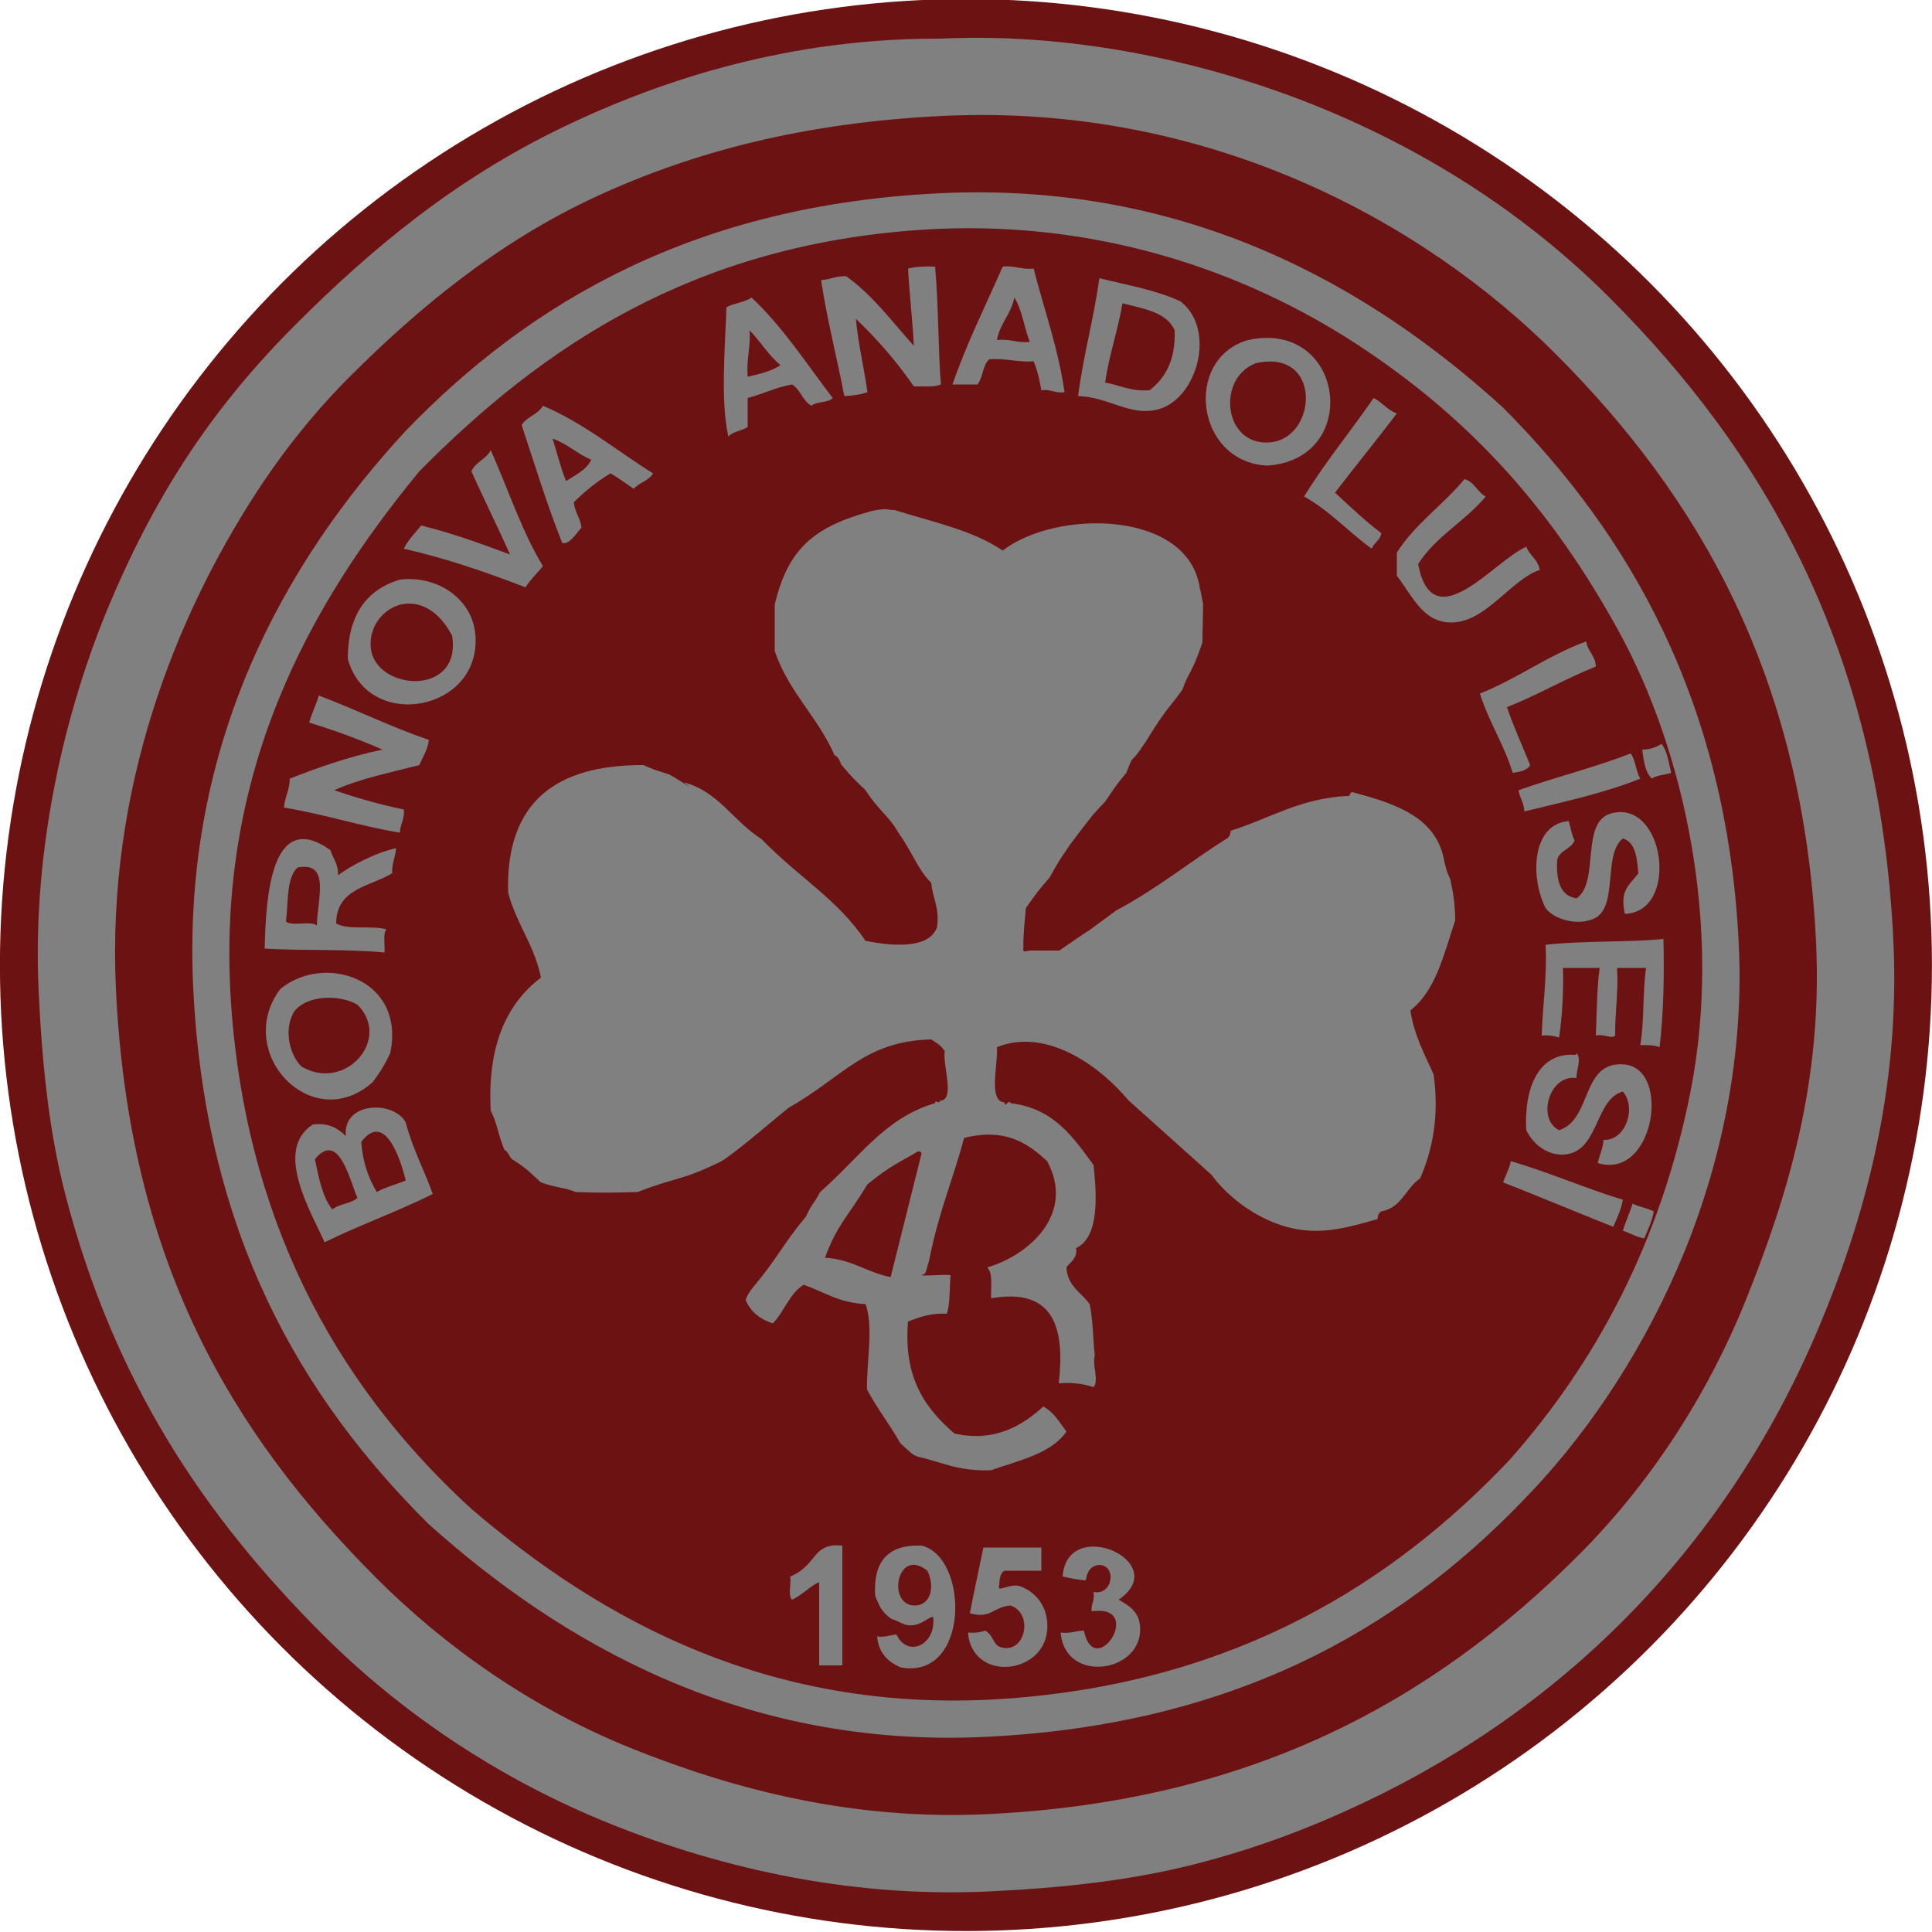
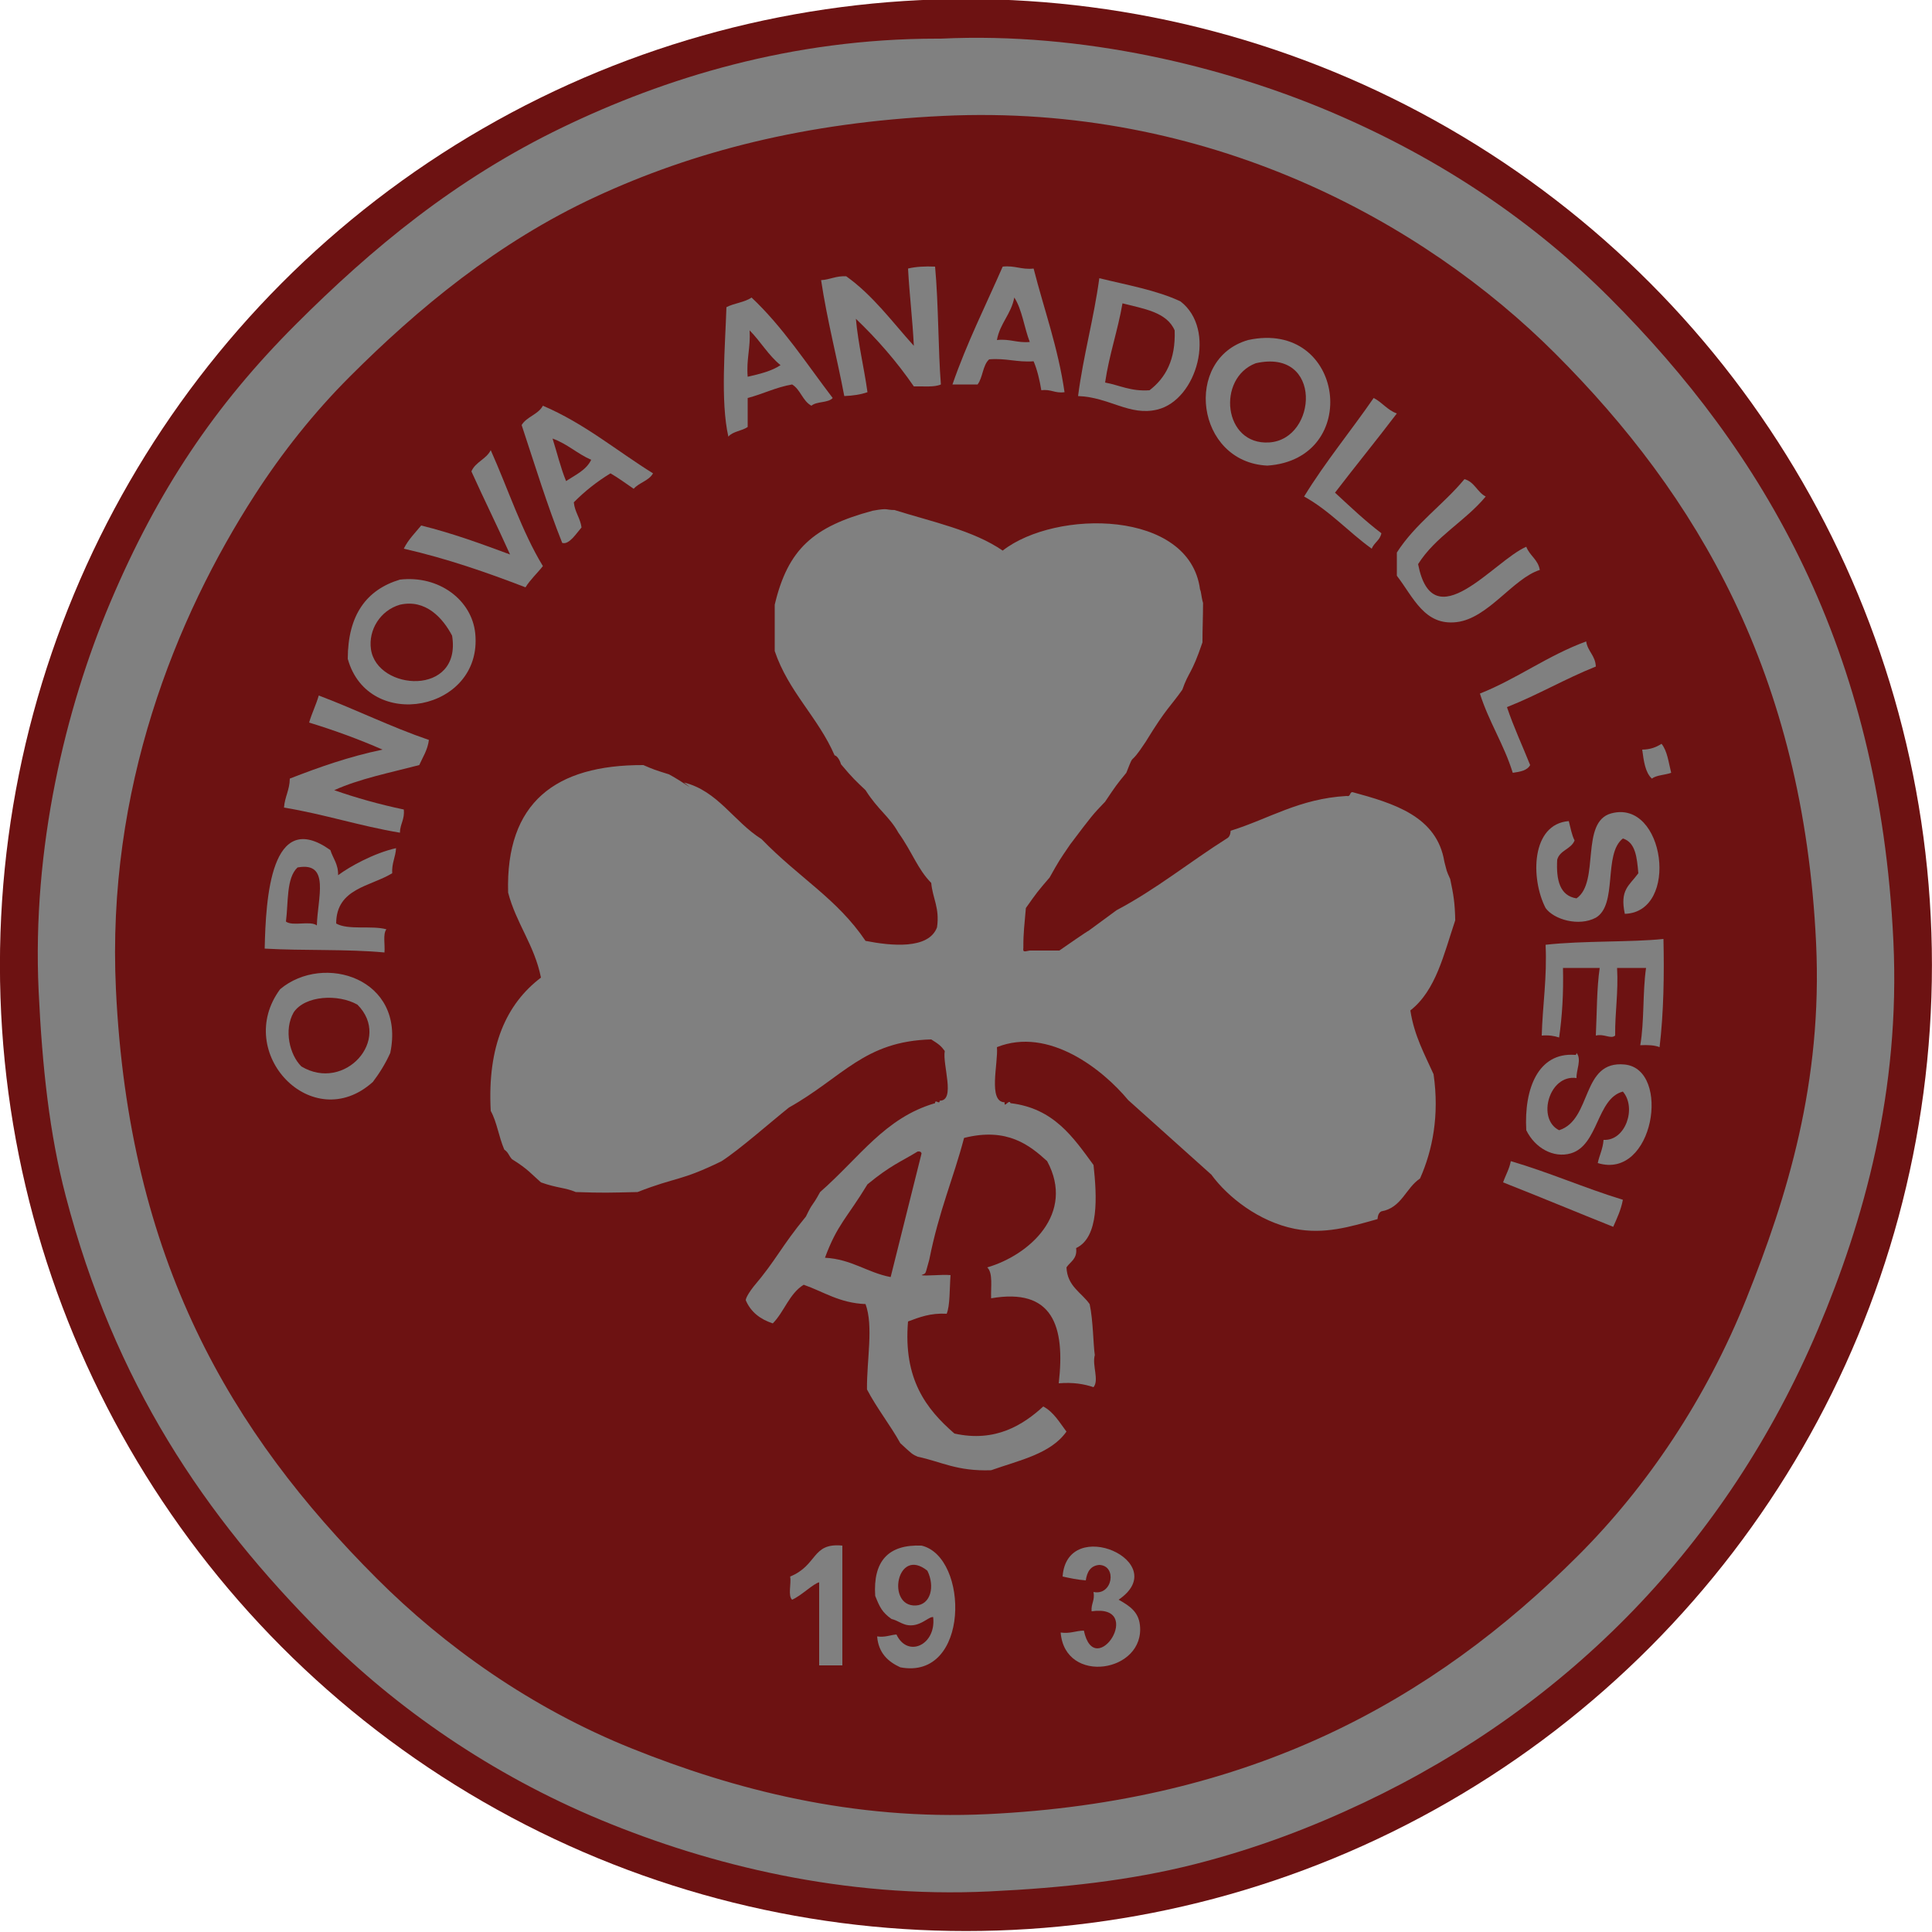
<svg xmlns="http://www.w3.org/2000/svg" version="1.1" id="Layer_1" x="0px" y="0px" width="150px" height="150px" viewBox="0 0 150 150" enable-background="new 0 0 150 150" xml:space="preserve">
  <circle fill-rule="evenodd" clip-rule="evenodd" fill="#6D1212" cx="74.995" cy="74.925" r="75" />
  <path fill-rule="evenodd" clip-rule="evenodd" fill="#808080" d="M73.05,3c11.05-0.526,22.004,2.176,30.3,5.7  c8.585,3.646,15.762,8.562,21.601,14.4c11.969,11.969,20.967,27.198,22.05,49.95c0.555,11.647-2.302,21.77-5.85,30.15  c-7.06,16.673-19.377,29.228-35.25,36.75c-4.107,1.946-8.426,3.592-13.2,4.8c-4.923,1.245-10.153,1.826-15.9,2.1  c-11.252,0.536-21.69-2.036-30.15-5.55c-8.486-3.524-15.843-8.643-21.6-14.399C15.83,117.68,8.882,107.32,5.1,92.85  C3.838,88.022,3.279,82.853,3,76.95C2.475,65.842,5.087,54.991,8.55,46.8c3.707-8.767,8.145-15.344,14.4-21.6  c5.914-5.914,12.383-11.286,20.7-15.3C51.579,6.073,61.414,3,72.75,3C72.85,3,72.951,3.005,73.05,3z M46.2,15.3  c-7.567,3.515-13.744,8.644-19.05,13.95c-2.775,2.775-5.239,5.88-7.35,9.15C13.616,47.976,8.266,61.273,9,76.8  c0.994,21.041,8.911,34.411,20.25,45.75c5.261,5.261,11.986,10.063,19.8,13.2c7.929,3.183,17.147,5.598,27.601,5.1  c20.38-0.97,34.504-8.703,45.899-20.1c5.297-5.297,9.915-12.114,13.05-19.95c3.154-7.883,5.916-16.767,5.4-27.6  c-0.995-20.902-9.257-34.757-20.25-45.75C110.487,17.188,93.77,8.021,73.2,9C62.572,9.506,53.839,11.751,46.2,15.3z" />
-   <path fill-rule="evenodd" clip-rule="evenodd" fill="#808080" d="M116.7,31.65c9.769,9.801,17.4,22.82,18.3,41.7  c0.45,9.455-1.751,18.236-4.8,25.2c-3.09,7.058-7.298,13.2-12,18c-9.703,10.059-22.581,17.39-41.7,18.3  c-19.008,0.905-33.071-7.435-43.2-16.5C23.384,108.509,15.904,95.78,15,76.65c-0.899-19.033,7.239-33.185,16.5-43.2  C41.163,23.427,54.013,15.886,73.05,15C92.338,14.103,106.515,22.37,116.7,31.65z M131.25,84.75  c2.549-12.922-0.561-26.605-5.55-35.7c-5.034-9.174-11.25-16.382-20.4-22.35c-8.578-5.594-20.258-9.791-33.9-8.85  c-17.66,1.218-29.297,9.082-38.85,18.75C24.211,46.734,16.47,60.02,18,78.75c1.417,17.347,8.94,29.57,18.6,38.4  c9.965,8.532,23.337,16.159,42,14.699c17.447-1.364,29.532-8.944,38.551-18.449C123.846,105.878,128.935,96.485,131.25,84.75z" />
  <path fill-rule="evenodd" clip-rule="evenodd" fill="#808080" d="M72.6,20.7c0.271,2.96,0.24,6.572,0.45,9.15  c-0.519,0.23-1.367,0.132-2.1,0.15c-1.324-1.927-2.84-3.661-4.5-5.25c0.187,2.013,0.633,3.767,0.9,5.7  c-0.519,0.181-1.126,0.274-1.8,0.3c-0.573-3.027-1.329-5.871-1.8-9c0.71-0.04,1.156-0.344,1.95-0.3  c2.073,1.477,3.566,3.533,5.25,5.4c-0.101-2.049-0.339-3.961-0.45-6C71.103,20.703,71.816,20.666,72.6,20.7z" />
  <path fill-rule="evenodd" clip-rule="evenodd" fill="#808080" d="M80.25,20.85c0.812,3.188,1.893,6.107,2.4,9.6  c-0.755,0.104-1.046-0.255-1.801-0.15c-0.138-0.812-0.316-1.583-0.6-2.25c-1.295,0.095-2.14-0.26-3.45-0.15  c-0.506,0.444-0.487,1.413-0.9,1.95c-0.65,0-1.3,0-1.95,0c1.117-3.233,2.577-6.123,3.899-9.15  C78.804,20.596,79.296,20.954,80.25,20.85z M77.4,26.4c1.012-0.112,1.559,0.242,2.55,0.15c-0.434-1.117-0.589-2.511-1.2-3.45  C78.502,24.401,77.64,25.09,77.4,26.4z" />
  <path fill-rule="evenodd" clip-rule="evenodd" fill="#808080" d="M85.35,21.6c2.168,0.532,4.466,0.934,6.301,1.8  c2.815,2.159,1.302,7.648-1.801,8.4c-2.155,0.522-3.72-0.967-6.149-1.05C84.115,27.565,84.92,24.77,85.35,21.6z M85.8,29.7  c1.14,0.21,1.997,0.703,3.45,0.6c1.243-0.956,2.034-2.365,1.95-4.65c-0.617-1.433-2.423-1.677-4.05-2.1  C86.782,25.683,86.12,27.52,85.8,29.7z" />
  <path fill-rule="evenodd" clip-rule="evenodd" fill="#808080" d="M64.65,30.9c-0.351,0.399-1.254,0.246-1.65,0.6  c-0.687-0.363-0.845-1.255-1.5-1.65c-1.278,0.222-2.26,0.74-3.45,1.05c0,0.75,0,1.5,0,2.25c-0.438,0.312-1.163,0.337-1.5,0.75  c-0.627-2.771-0.246-7.014-0.15-10.05c0.587-0.313,1.426-0.375,1.95-0.75C60.774,25.376,62.615,28.234,64.65,30.9z M58.05,29.25  c0.937-0.213,1.863-0.438,2.55-0.9c-0.94-0.76-1.553-1.847-2.4-2.7C58.284,26.984,57.936,27.886,58.05,29.25z" />
  <path fill-rule="evenodd" clip-rule="evenodd" fill="#808080" d="M96.9,26.4c7.494-1.624,8.886,9.244,1.5,9.75  C92.831,35.891,91.847,27.86,96.9,26.4z M98.55,34.35c3.744-0.25,4.166-7.326-1.05-6.15C94.448,29.354,94.972,34.589,98.55,34.35z" />
  <path fill-rule="evenodd" clip-rule="evenodd" fill="#808080" d="M106.65,30.9c0.665,0.334,1.06,0.94,1.8,1.2  c-1.575,2.075-3.217,4.083-4.8,6.15c1.17,1.08,2.32,2.179,3.6,3.15c-0.103,0.548-0.568,0.731-0.75,1.2  c-1.805-1.295-3.254-2.946-5.25-4.05C102.903,35.854,104.875,33.475,106.65,30.9z" />
  <path fill-rule="evenodd" clip-rule="evenodd" fill="#808080" d="M50.7,36.75c-0.319,0.581-1.083,0.717-1.5,1.2  c-0.597-0.404-1.167-0.833-1.8-1.2c-1.057,0.643-2.006,1.394-2.85,2.25c0.078,0.772,0.497,1.204,0.6,1.95  c-0.393,0.449-0.968,1.375-1.5,1.2c-1.17-2.93-2.13-6.069-3.15-9.15c0.395-0.655,1.287-0.813,1.65-1.5  C45.374,32.876,47.863,34.986,50.7,36.75z M43.95,37.35c0.722-0.478,1.559-0.841,1.95-1.65c-1.079-0.471-1.857-1.243-3-1.65  C43.251,35.149,43.526,36.324,43.95,37.35z" />
  <path fill-rule="evenodd" clip-rule="evenodd" fill="#808080" d="M38.1,34.95c1.347,3.003,2.405,6.295,4.05,9  c-0.437,0.563-0.968,1.032-1.35,1.65c-2.998-1.152-6.072-2.228-9.45-3c0.346-0.705,0.877-1.223,1.35-1.8  c2.447,0.603,4.674,1.426,6.9,2.25c-0.974-2.176-2.021-4.279-3-6.45C36.911,35.861,37.755,35.655,38.1,34.95z" />
  <path fill-rule="evenodd" clip-rule="evenodd" fill="#808080" d="M115.35,38.55c-1.585,1.915-3.898,3.101-5.25,5.25  c1.16,5.931,5.901-0.283,8.4-1.35c0.259,0.691,0.913,0.987,1.05,1.8c-2.087,0.666-4.004,3.757-6.45,4.05  c-2.511,0.301-3.365-1.934-4.649-3.6c0-0.6,0-1.2,0-1.8c1.42-2.23,3.597-3.703,5.25-5.7C114.484,37.415,114.689,38.211,115.35,38.55  z" />
  <path fill-rule="evenodd" clip-rule="evenodd" fill="#808080" d="M87.591,85.408c-1.962-2.367-6.166-5.712-10.19-4.108  c0.112,1.237-0.715,4.247,0.6,4.283c-0.065,0.516,0.359-0.292,0.45,0.067c3.356,0.393,4.864,2.635,6.45,4.8  c0.266,2.442,0.437,5.612-1.351,6.45c0.104,0.853-0.453,1.047-0.75,1.5c0.07,1.479,1.159,1.94,1.8,2.85  c0.276,1.273,0.275,3.125,0.4,3.958c-0.224,0.787,0.354,1.946-0.1,2.492c-0.747-0.253-1.61-0.391-2.7-0.3  c0.516-4.466-0.474-7.427-5.25-6.601c-0.034-0.865,0.159-1.959-0.3-2.399c3.259-0.949,6.854-4.165,4.649-8.25  c-1.333-1.212-3.09-2.653-6.45-1.801c-0.842,3.208-1.928,5.584-2.7,9.45c-0.359,1.228-0.193,1.007-0.6,1.2  c0.25,0.094,1.53-0.065,2.25,0c-0.079,1.021-0.034,2.384-0.3,3c-1.27-0.069-2.125,0.275-3,0.6c-0.377,4.478,1.408,6.793,3.6,8.7  c3.194,0.714,5.355-0.688,6.9-2.1c0.814,0.435,1.262,1.237,1.8,1.95c-1.217,1.732-3.673,2.227-5.85,3  c-2.658,0.09-3.844-0.657-5.7-1.051c-0.417-0.183-0.417-0.183-1.35-1.05c-0.766-1.384-1.853-2.759-2.587-4.175  c-0.021-2.329,0.516-4.903-0.112-6.625c-2.021-0.079-3.244-0.957-4.8-1.5c-1.118,0.682-1.508,2.092-2.4,3  c-0.979-0.32-1.713-0.887-2.1-1.8c0,0-0.025-0.242,0.6-1.05c1.792-2.108,2.119-3.071,4.073-5.449c0.583-1.21,0.39-0.603,1.1-1.898  c3.108-2.729,5.021-5.759,8.927-6.902c0-0.351,0.358,0.158,0.358-0.192c1.26,0.01,0.202-2.798,0.392-3.858  c-0.275-0.374-0.433-0.517-1.05-0.899c-5.212,0.138-6.836,2.918-11.05,5.291c-1.311,1.042-3.908,3.33-5.25,4.176  c-3.244,1.577-3.408,1.175-6.5,2.383c-2.212,0.051-2.629,0.074-4.8,0c-0.801-0.349-1.45-0.3-2.7-0.75  c-0.724-0.626-0.987-1.02-2.25-1.8c-0.292-0.333-0.248-0.493-0.6-0.75c-0.441-1.042-0.568-2.132-1.05-3  c-0.271-5.021,1.201-8.299,3.9-10.35c-0.511-2.539-1.917-4.184-2.55-6.6c-0.198-6.998,3.676-9.923,10.5-9.9  c0.84,0.36,0.84,0.36,1.995,0.722c1.155,0.628,2.18,1.441,1.155,0.628c2.641,0.659,3.861,3.035,6.025,4.397  c2.936,3.028,5.858,4.619,8.075,7.902c1.965,0.386,4.895,0.69,5.55-1.05c0.219-1.519-0.344-2.255-0.45-3.45  c-1.068-1.082-1.466-2.383-2.55-3.9c-0.708-1.275-1.568-1.749-2.55-3.3c-0.742-0.708-0.98-0.904-1.909-2.017  c-0.046-0.204-0.267-0.658-0.492-0.684c-1.285-2.965-3.576-4.923-4.65-8.1c0-1.2,0-2.4,0-3.6c1.025-4.326,3.006-6.06,7.6-7.294  c1.266-0.234,1-0.056,1.7-0.056c2.93,0.919,6.121,1.579,8.399,3.15c4.118-3.213,14.514-3.19,15.322,3.016  c0.099,0.201,0.094,0.578,0.234,1.047c0,1.15-0.046,1.913-0.046,3.063c-0.86,2.542-1.058,2.228-1.561,3.675  c-0.952,1.348-1.229,1.399-2.85,4.05c-1.403,2.141-0.778,0.579-1.5,2.4c-0.778,0.953-0.778,0.953-1.65,2.25  c-0.979,1.021-0.979,1.021-2.7,3.3c-0.865,1.263-0.865,1.263-1.606,2.58c-0.952,1.11-0.952,1.11-1.843,2.37  c-0.107,1.341-0.199,1.811-0.195,3.094c-0.037,0.322,0.022,0.306,0.495,0.206c0.8,0,1.5,0,2.3,0  c4.375-3.034,0.138,0.022,4.438-3.128c3.106-1.644,5.653-3.731,8.563-5.572c0.201-0.099,0.279-0.321,0.3-0.6  c2.975-0.926,5.31-2.49,9-2.7c0.333,0.083,0.214-0.286,0.45-0.3c3.224,0.876,6.568,1.879,7.141,5.406  c0.22,0.811,0.116,0.597,0.453,1.344c0.254,1.202,0.365,1.835,0.391,3.203c-0.894,2.656-1.495,5.437-3.484,6.997  c0.296,1.954,1.104,3.396,1.8,4.95c0.466,3.192-0.082,5.927-1.05,8.1c-1.111,0.739-1.424,2.276-3,2.55  c-0.201,0.099-0.279,0.321-0.3,0.601c-2.144,0.606-4.149,1.21-6.45,0.75c-2.741-0.549-5.171-2.445-6.45-4.2 M71.55,89.55  c-0.033-0.117-0.125-0.174-0.3-0.149c-1.334,0.815-2.083,1.058-3.9,2.55c-1.583,2.61-2.339,3.1-3.3,5.7  c2.085,0.114,3.255,1.145,5.1,1.5" />
  <path fill-rule="evenodd" clip-rule="evenodd" fill="#808080" d="M31.05,45c3.057-0.35,5.602,1.606,5.85,4.2  c0.577,6.02-8.316,7.693-9.9,1.95C27.009,47.759,28.438,45.788,31.05,45z M28.8,50.4c0.458,3.256,7.075,3.698,6.3-1.05  c-0.707-1.344-2.04-2.859-4.05-2.4C29.529,47.389,28.59,48.905,28.8,50.4z" />
  <path fill-rule="evenodd" clip-rule="evenodd" fill="#808080" d="M123.9,51.75c-2.395,0.956-4.497,2.203-6.9,3.15  c0.528,1.572,1.202,2.998,1.8,4.5c-0.226,0.424-0.777,0.523-1.35,0.6c-0.686-2.214-1.853-3.947-2.55-6.15  c2.929-1.17,5.25-2.95,8.25-4.05C123.269,50.582,123.862,50.888,123.9,51.75z" />
  <path fill-rule="evenodd" clip-rule="evenodd" fill="#808080" d="M24.75,54c2.906,1.094,5.571,2.429,8.55,3.45  c-0.104,0.795-0.473,1.327-0.75,1.95c-2.259,0.591-4.64,1.06-6.6,1.95c1.705,0.595,3.499,1.101,5.4,1.5  c0.081,0.781-0.288,1.112-0.3,1.8c-3.129-0.521-5.866-1.434-9-1.95c0.06-0.841,0.44-1.36,0.45-2.25  c2.267-0.884,4.594-1.706,7.2-2.25c-1.807-0.793-3.71-1.49-5.7-2.1C24.215,55.365,24.535,54.735,24.75,54z" />
  <path fill-rule="evenodd" clip-rule="evenodd" fill="#808080" d="M129,57.75c0.451,0.549,0.548,1.452,0.75,2.25  c-0.473,0.178-1.131,0.168-1.5,0.45c-0.521-0.479-0.629-1.371-0.75-2.25C128.145,58.194,128.604,58.004,129,57.75z" />
-   <path fill-rule="evenodd" clip-rule="evenodd" fill="#808080" d="M126.6,58.5c0.398,0.501,0.406,1.394,0.75,1.95  c-2.735,1.114-5.907,1.792-9,2.55c-0.02-0.68-0.366-1.033-0.449-1.65C120.742,60.342,123.829,59.579,126.6,58.5z" />
  <path fill-rule="evenodd" clip-rule="evenodd" fill="#808080" d="M126.15,70.95c-0.397-1.882,0.33-2.167,1.05-3.15  c-0.105-1.194-0.205-2.395-1.2-2.7c-1.547,1.203-0.373,5.127-2.1,6.15c-1.324,0.704-3.256,0.145-3.9-0.75  c-1.175-2.273-1.135-6.52,1.8-6.75c0.138,0.513,0.226,1.075,0.45,1.5c-0.264,0.686-1.149,0.751-1.35,1.5  c-0.086,1.585,0.204,2.795,1.5,3c1.839-1.26,0.257-5.942,2.699-6.6C129.259,62.026,130.422,70.827,126.15,70.95z" />
  <path fill-rule="evenodd" clip-rule="evenodd" fill="#808080" d="M26.25,67.95c0.917-0.684,2.788-1.712,4.5-2.1  c-0.04,0.71-0.344,1.156-0.3,1.95c-1.709,1.041-4.338,1.162-4.35,3.9c0.916,0.534,2.766,0.134,3.9,0.45  c-0.288,0.363-0.095,1.206-0.15,1.8c-2.924-0.276-6.275-0.125-9.3-0.3c0.086-3.925,0.479-10.938,5.1-7.65  C25.851,66.649,26.27,67.08,26.25,67.95z M23.1,67.35c-0.88,0.82-0.704,2.697-0.9,4.2c0.51,0.391,1.89-0.09,2.4,0.3  C24.656,69.706,25.664,66.879,23.1,67.35z" />
  <path fill-rule="evenodd" clip-rule="evenodd" fill="#808080" d="M129.15,72.9c0.064,2.707,0.022,5.693-0.301,8.4  c-0.395-0.155-0.92-0.18-1.5-0.149c0.322-1.828,0.177-4.124,0.45-6c-0.75,0-1.5,0-2.25,0c0.109,1.91-0.167,3.432-0.149,5.25  c-0.341,0.296-0.839-0.16-1.5,0c0.086-1.765,0.065-3.635,0.3-5.25c-0.95,0-1.9,0-2.851,0c0.048,1.948-0.06,3.74-0.3,5.4  c-0.374-0.126-0.804-0.196-1.35-0.149c0.068-2.382,0.422-4.478,0.3-7.05C122.864,73.026,126.69,73.165,129.15,72.9z" />
  <path fill-rule="evenodd" clip-rule="evenodd" fill="#808080" d="M21.75,76.8c3.378-2.828,9.757-0.841,8.55,4.95  c-0.372,0.828-0.833,1.566-1.35,2.25C24.263,88.224,18.09,81.745,21.75,76.8z M22.8,78.6c-0.782,1.366-0.309,3.307,0.6,4.2  c3.356,2.013,7.054-2.093,4.35-4.8C26.261,77.157,23.687,77.28,22.8,78.6z" />
  <path fill-rule="evenodd" clip-rule="evenodd" fill="#808080" d="M122.4,81.75c0.424,0.482-0.033,1.36,0,1.95  c-2.127-0.31-3.108,3.185-1.351,4.05c2.588-0.822,1.687-5.451,5.101-5.1c3.616,0.372,2.264,8.992-2.101,7.649  c0.13-0.62,0.402-1.098,0.45-1.8c1.706,0.1,2.587-2.493,1.5-3.75c-2.043,0.535-1.885,4.179-4.05,4.8  c-1.325,0.381-2.767-0.402-3.45-1.8c-0.182-3.281,0.959-6.041,3.75-5.85C122.378,81.928,122.392,81.842,122.4,81.75z" />
-   <path fill-rule="evenodd" clip-rule="evenodd" fill="#808080" d="M33.6,92.7c-2.698,1.352-5.687,2.413-8.4,3.75  c-1.041-2.342-3.989-7.188-0.9-9.15c1.294-0.145,1.959,0.342,2.55,0.9c-0.262-2.701,3.761-2.769,4.65-1.05  C32.029,89.172,33,91.001,33.6,92.7z M28.05,88.65c0.101,1.599,0.573,2.826,1.2,3.899c0.664-0.386,1.519-0.581,2.25-0.899  C31.08,89.922,29.866,86.264,28.05,88.65z M24.45,90c0.301,1.448,0.575,2.925,1.35,3.9c0.509-0.442,1.468-0.433,1.95-0.9  C27.152,91.653,26.311,87.729,24.45,90z" />
  <path fill-rule="evenodd" clip-rule="evenodd" fill="#808080" d="M126,93.15c-0.15,0.8-0.46,1.439-0.75,2.1  c-2.859-1.141-5.678-2.322-8.55-3.45c0.191-0.559,0.479-1.021,0.6-1.649C120.315,91.034,123.013,92.237,126,93.15z" />
-   <path fill-rule="evenodd" clip-rule="evenodd" fill="#808080" d="M126.75,93.45c0.501,0.249,1.149,0.351,1.65,0.6  c-0.15,0.8-0.46,1.44-0.75,2.101c-0.63-0.121-1.092-0.409-1.65-0.601C126.215,94.815,126.535,94.185,126.75,93.45z" />
  <path fill-rule="evenodd" clip-rule="evenodd" fill="#808080" d="M65.4,120c0,3.1,0,6.2,0,9.3c-0.6,0-1.2,0-1.8,0  c0-2.149,0-4.3,0-6.45c-0.453,0.101-1.37,1.028-2.1,1.351c-0.344-0.306-0.054-1.246-0.15-1.8C63.5,121.521,63.012,119.762,65.4,120z  " />
  <path fill-rule="evenodd" clip-rule="evenodd" fill="#808080" d="M68.1,127.05c0.639,0.089,0.992-0.107,1.5-0.149  c0.869,1.851,3.104,0.807,2.85-1.351c-0.366-0.061-1.052,0.845-2.1,0.601c-0.517-0.154-0.66-0.332-1.134-0.454  c-0.729-0.521-0.909-0.904-1.266-1.796c-0.172-2.672,0.994-4.006,3.6-3.9c3.695,0.873,3.765,10.472-1.65,9.45  C68.942,129.008,68.207,128.344,68.1,127.05z M71.1,124.65c1.166-0.054,1.503-1.489,0.9-2.7  C69.619,120.029,68.795,124.755,71.1,124.65z" />
  <path fill-rule="evenodd" clip-rule="evenodd" fill="#808080" d="M86.85,124.2c0.894,0.5,1.533,0.959,1.65,1.95  c0.438,3.694-5.821,4.705-6.15,0.6c0.751,0.101,1.161-0.139,1.801-0.15c0.856,4.02,4.817-2.095,0.6-1.5  c-0.05-0.6,0.268-0.832,0.15-1.5c1.473,0.318,1.857-2.043,0.449-2.1c-0.69,0.059-0.954,0.546-1.05,1.2  c-0.653-0.047-1.227-0.174-1.8-0.3C82.85,117.589,91.118,121.287,86.85,124.2z" />
-   <path fill-rule="evenodd" clip-rule="evenodd" fill="#808080" d="M80.85,120.15c0,0.6,0,1.199,0,1.8c-0.949,0-1.899,0-2.85,0  c-0.412,0.188-0.389,0.812-0.45,1.35c0.174,0.164,0.94-0.353,1.65-0.149c1.479,0.566,2.243,1.892,2.1,3.449  c-0.316,3.445-5.823,4.005-6.15,0.15c0.546,0.046,0.976-0.023,1.35-0.15c0.794,0.504,0.525,1.263,1.5,1.351  c1.686,0.15,2.175-2.727,0.45-3.3c-1.368,0.11-1.511,1.072-3.15,0.6c0.333-1.718,0.7-3.399,1.05-5.1  C77.85,120.15,79.35,120.15,80.85,120.15z" />
</svg>